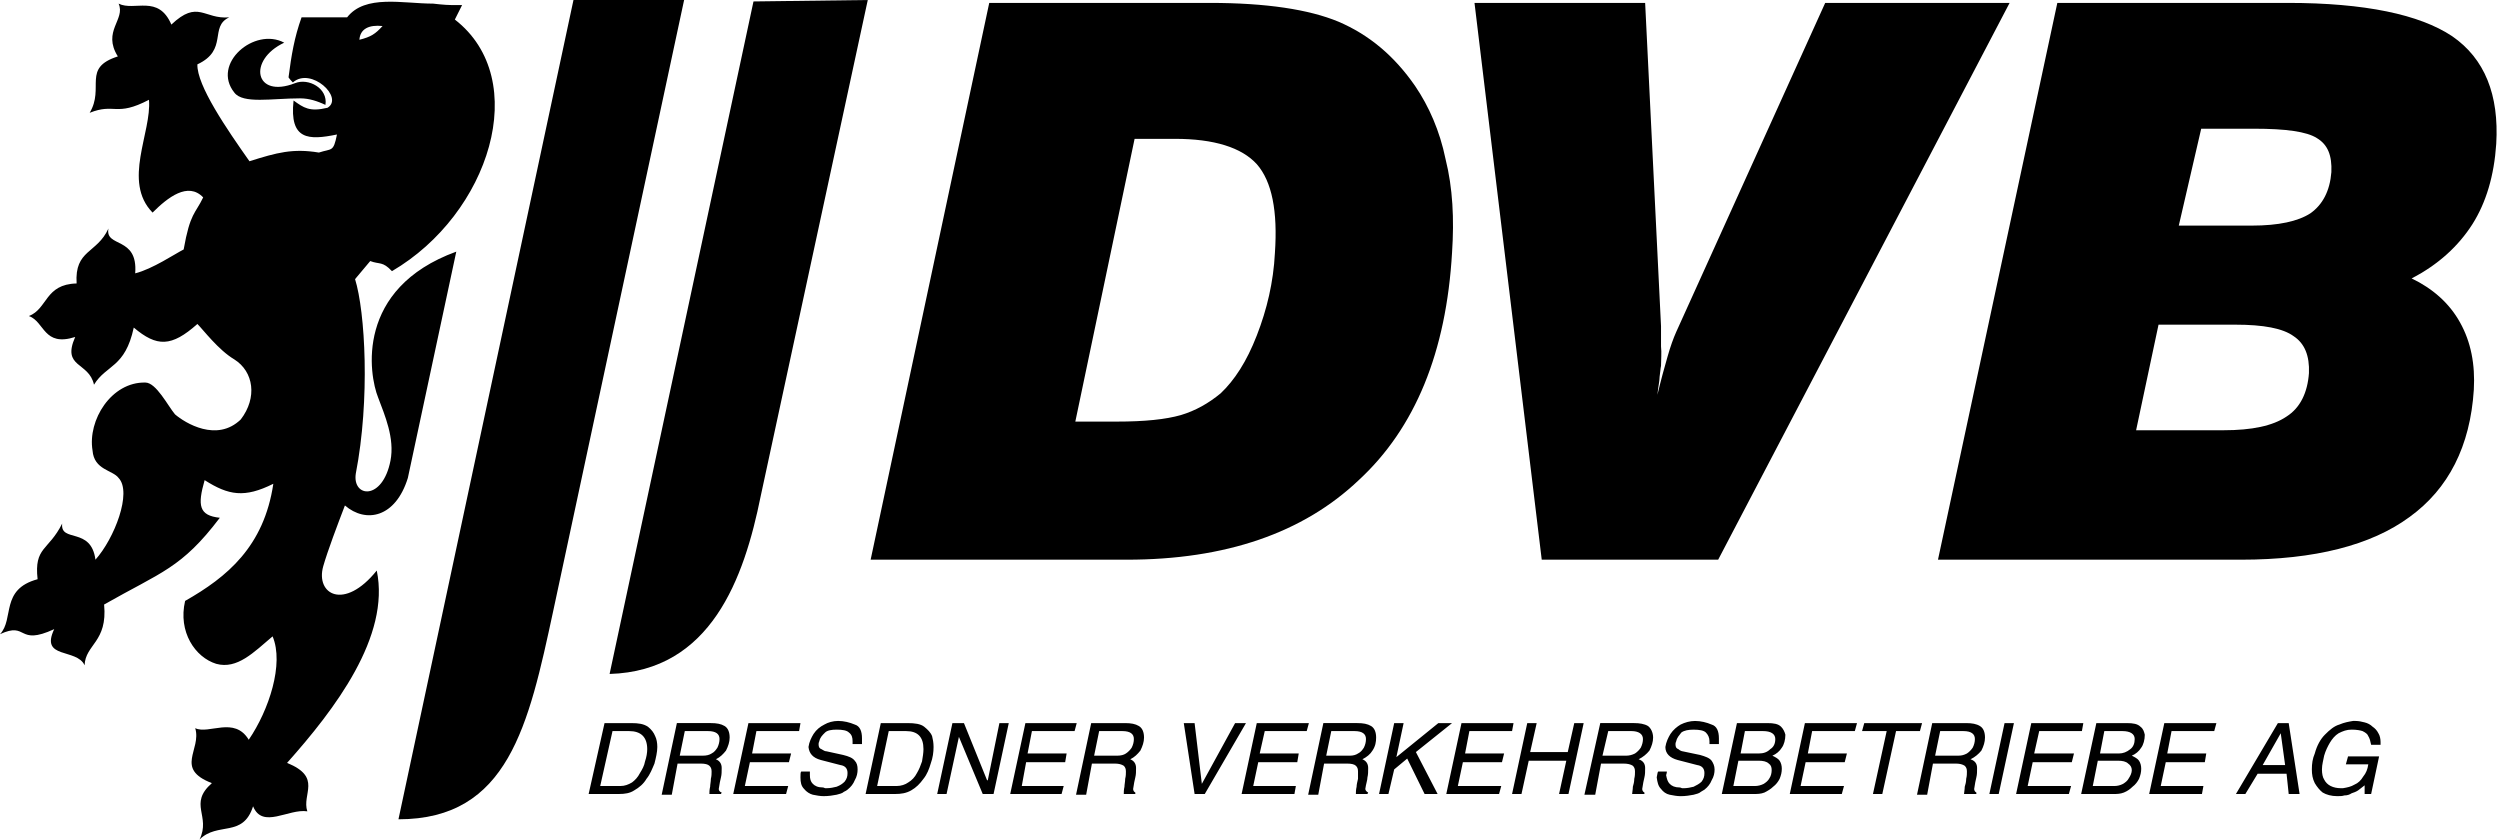
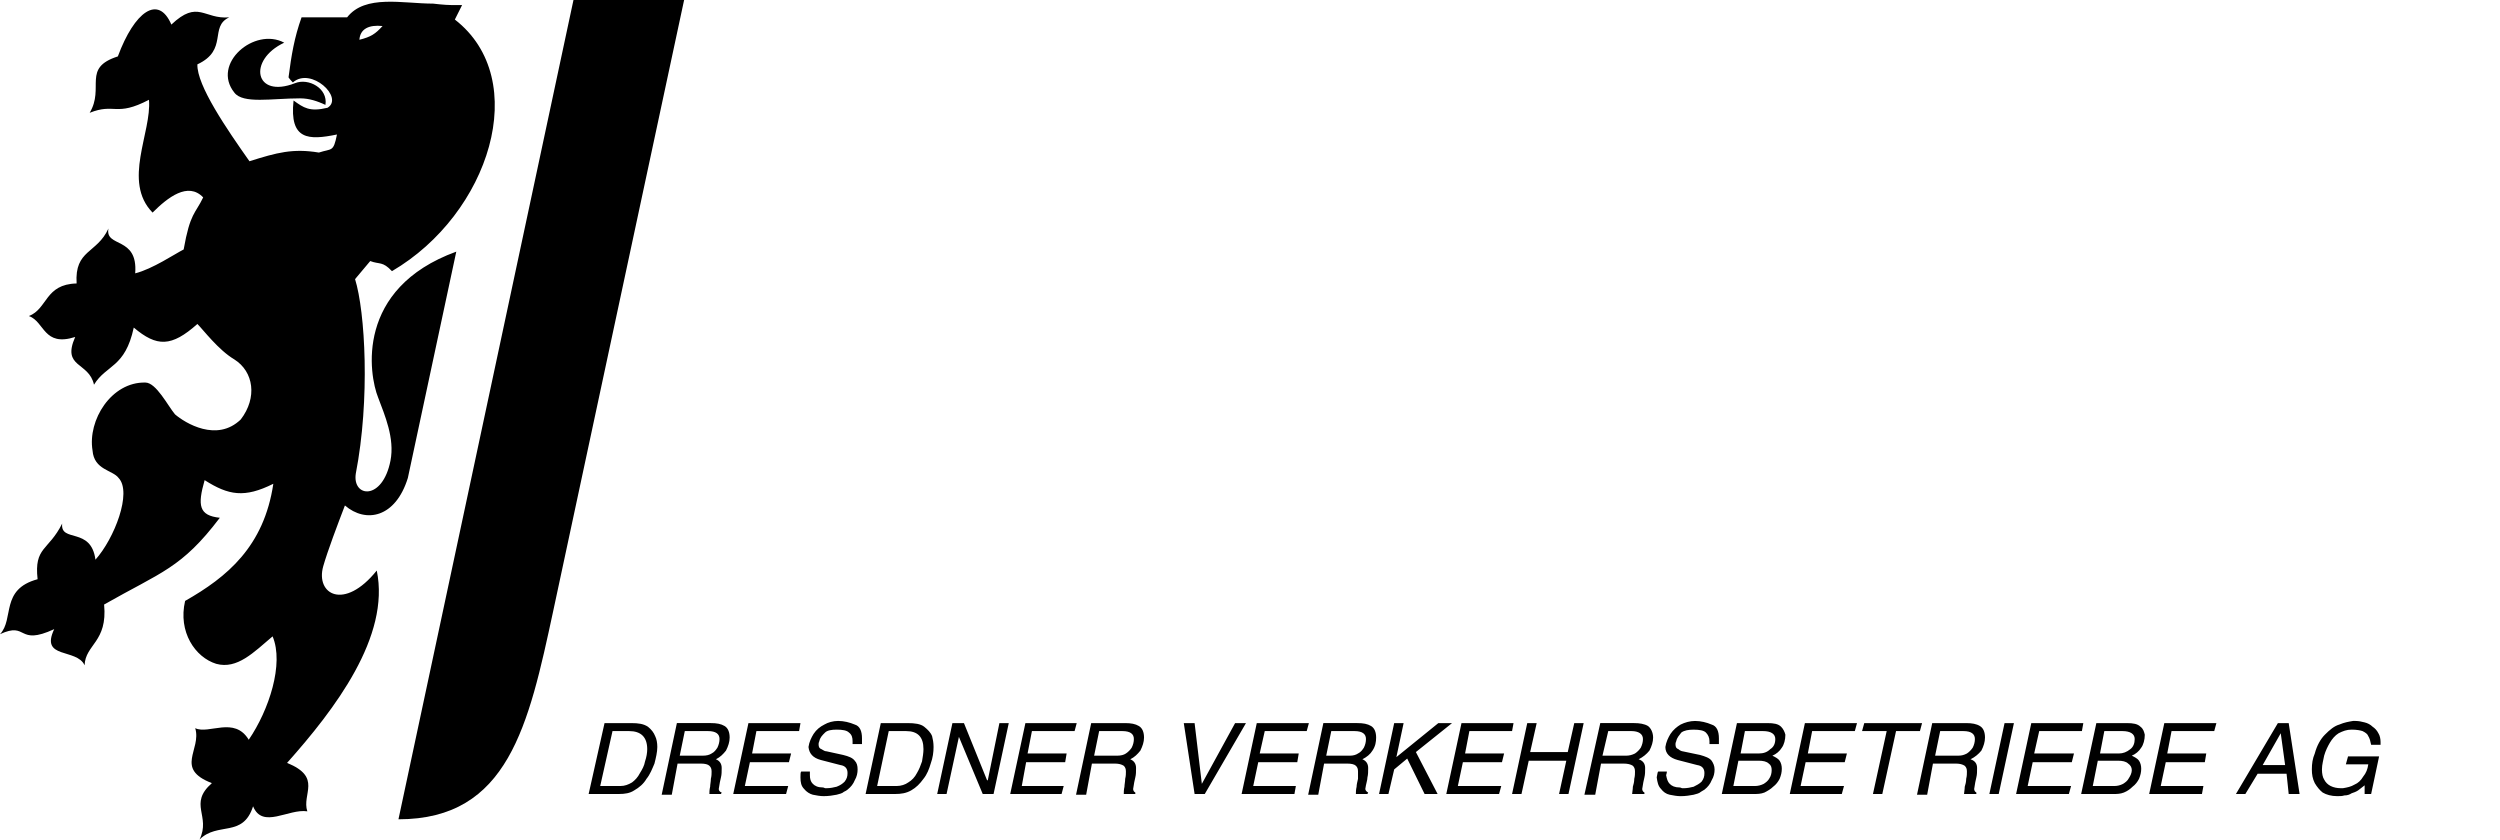
<svg xmlns="http://www.w3.org/2000/svg" width="405" height="136" viewBox="0 0 405 136" fill="none">
  <path fill-rule="evenodd" clip-rule="evenodd" d="M95.36 128.627L97.935 117.143H102.267C103.443 117.143 104.258 117.264 104.967 117.731C105.547 118.201 105.903 118.668 106.138 119.255C106.367 119.721 106.484 120.31 106.484 121.012C106.484 121.834 106.256 122.771 106.021 123.703C105.668 124.527 105.312 125.463 104.732 126.169C104.258 126.984 103.56 127.572 102.741 128.043C102.032 128.509 101.213 128.627 100.28 128.627H95.36ZM97.235 127.333H100.515C101.213 127.333 101.804 127.103 102.389 126.753C102.859 126.4 103.326 125.93 103.678 125.228C104.035 124.645 104.377 124.057 104.494 123.355C104.732 122.654 104.85 121.953 104.85 121.364C104.85 119.373 103.795 118.436 101.926 118.436H99.226L97.235 127.333ZM107.193 128.744L109.655 117.142H115.161C116.098 117.142 116.796 117.263 117.388 117.616C117.968 117.966 118.203 118.667 118.203 119.486C118.203 120.191 117.968 120.893 117.611 121.595C117.149 122.178 116.678 122.653 115.976 123.002C116.56 123.235 116.914 123.702 116.914 124.411C116.914 124.992 116.914 125.462 116.796 125.929C116.678 126.4 116.561 126.984 116.44 127.807C116.44 128.042 116.561 128.273 116.914 128.391L116.796 128.626H114.922C114.922 128.391 114.922 127.924 115.043 127.453C115.043 127.101 115.161 126.635 115.161 126.168C115.279 125.694 115.279 125.345 115.279 124.992C115.279 124.526 115.161 124.291 114.923 124.055C114.688 123.824 114.218 123.701 113.516 123.701H109.765L108.828 128.742H107.193V128.744ZM110.118 122.418H113.872C114.452 122.418 114.923 122.301 115.279 122.065C115.742 121.834 115.977 121.477 116.217 121.127C116.441 120.657 116.562 120.19 116.562 119.72C116.562 118.902 115.978 118.435 114.688 118.435H110.937L110.118 122.418ZM118.785 128.627L121.246 117.143H129.677L129.453 118.436H122.539L121.837 122.066H128.159L127.807 123.472H121.485L120.665 127.333H127.689L127.344 128.627H118.785ZM129.794 124.993C129.676 125.114 129.676 125.463 129.676 125.93C129.676 126.753 129.794 127.333 130.267 127.808C130.624 128.274 131.205 128.627 131.678 128.745C132.258 128.859 132.846 128.976 133.43 128.976C134.25 128.976 134.954 128.859 135.535 128.745C136.009 128.628 136.472 128.51 136.707 128.274C136.945 128.161 137.181 128.044 137.298 127.925C137.882 127.454 138.234 126.985 138.47 126.401C138.815 125.812 138.932 125.228 138.932 124.645C138.932 124.057 138.815 123.59 138.47 123.237C138.116 122.771 137.525 122.537 136.589 122.301L133.899 121.712C133.665 121.712 133.429 121.596 133.073 121.363C132.727 121.245 132.61 121.011 132.61 120.541C132.61 120.541 132.61 120.31 132.728 120.074C132.846 119.486 133.191 119.136 133.665 118.667C134.017 118.318 134.719 118.2 135.535 118.2C136.472 118.2 137.181 118.318 137.526 118.667C138 119.023 138.117 119.486 138.117 120.074C138.117 120.074 138.117 120.191 138.117 120.309C138.117 120.426 138.117 120.426 138.117 120.54H139.642C139.642 120.19 139.642 119.96 139.642 119.602C139.642 118.434 139.29 117.615 138.471 117.376C137.644 117.026 136.708 116.792 135.775 116.792C134.955 116.792 134.14 117.026 133.548 117.376C132.846 117.729 132.258 118.198 131.796 118.9C131.44 119.484 131.087 120.189 130.976 121.009C131.087 122.063 131.678 122.768 132.967 123.117L136.127 123.935C136.946 124.053 137.299 124.524 137.299 125.224C137.299 125.808 137.181 126.165 136.825 126.632C136.472 126.981 136.126 127.216 135.535 127.45C135.076 127.568 134.484 127.685 134.017 127.685C133.899 127.685 133.783 127.685 133.665 127.685C133.43 127.568 133.312 127.568 133.312 127.568C132.493 127.568 132.023 127.329 131.677 126.98C131.321 126.631 131.203 126.165 131.203 125.577C131.203 125.223 131.203 125.11 131.203 124.989H129.794V124.993ZM140.228 128.627L142.689 117.143H147.02C148.191 117.143 149.129 117.264 149.72 117.731C150.3 118.201 150.774 118.668 150.999 119.255C151.12 119.721 151.237 120.31 151.237 121.012C151.237 121.834 151.119 122.771 150.774 123.703C150.535 124.527 150.183 125.463 149.602 126.169C149.011 126.984 148.431 127.572 147.611 128.043C146.784 128.509 145.965 128.627 145.032 128.627H140.228ZM142.097 127.333H145.267C145.966 127.333 146.667 127.103 147.142 126.753C147.722 126.4 148.191 125.93 148.549 125.228C148.894 124.645 149.129 124.057 149.367 123.355C149.485 122.654 149.602 121.953 149.602 121.364C149.602 119.373 148.666 118.436 146.784 118.436H143.977L142.097 127.333ZM151.825 128.627L154.291 117.143H156.16L159.904 126.401H160.022L161.903 117.143H163.42L160.958 128.627H159.202L155.345 119.372L153.343 128.627H151.825ZM163.655 128.627L166.115 117.143H174.429L174.083 118.436H167.172L166.467 122.066H172.793L172.558 123.472H166.232L165.527 127.333H172.32L171.974 128.627H163.655ZM174.319 128.744H175.957L176.89 123.703H180.645C181.225 123.703 181.699 123.825 182.052 124.057C182.28 124.292 182.398 124.528 182.398 124.994C182.398 125.347 182.398 125.696 182.28 126.17C182.28 126.637 182.162 127.104 182.162 127.455C182.052 127.926 182.052 128.393 182.052 128.628H183.922V128.393C183.687 128.275 183.569 128.044 183.569 127.809C183.686 126.986 183.804 126.402 183.922 125.931C184.04 125.464 184.04 124.994 184.04 124.413C184.04 123.704 183.687 123.237 183.106 123.004C183.805 122.654 184.279 122.18 184.741 121.597C185.094 120.895 185.332 120.193 185.332 119.488C185.332 118.669 185.094 117.967 184.502 117.618C183.922 117.265 183.223 117.144 182.28 117.144H176.773L174.319 128.744ZM177.248 122.418L178.063 118.436H181.817C183.106 118.436 183.687 118.903 183.687 119.721C183.687 120.192 183.57 120.659 183.334 121.128C183.105 121.478 182.75 121.834 182.397 122.066C182.051 122.301 181.578 122.419 180.998 122.419H177.248V122.418ZM193.525 128.627L191.773 117.143H193.525L194.698 126.985L200.087 117.143H201.847L195.172 128.627H193.525ZM201.141 128.627H209.697L209.931 127.333H203.022L203.837 123.472H210.159L210.394 122.066H204.071L204.89 118.436H211.687L212.04 117.143H203.598L201.141 128.627ZM211.922 128.744L214.384 117.142H219.891C220.829 117.142 221.526 117.263 222.118 117.616C222.698 117.966 222.933 118.667 222.933 119.486C222.933 120.191 222.815 120.893 222.341 121.595C221.996 122.178 221.405 122.653 220.706 123.002C221.287 123.235 221.644 123.702 221.644 124.411C221.644 124.992 221.644 125.462 221.526 125.929C221.526 126.4 221.288 126.984 221.18 127.807C221.18 128.042 221.406 128.273 221.644 128.391L221.526 128.626H219.653C219.653 128.391 219.653 127.924 219.77 127.453C219.77 127.101 219.891 126.635 219.998 126.168C219.998 125.694 219.998 125.345 219.998 124.992C219.998 124.526 219.892 124.291 219.653 124.055C219.418 123.824 218.947 123.701 218.246 123.701H214.503L213.558 128.742H211.922V128.744ZM214.847 122.418H218.719C219.182 122.418 219.653 122.301 219.997 122.065C220.471 121.834 220.706 121.477 220.945 121.127C221.179 120.657 221.287 120.19 221.287 119.72C221.287 118.902 220.706 118.435 219.417 118.435H215.666L214.847 122.418ZM223.407 128.627L225.857 117.143H227.386L226.213 122.654L233.01 117.143H235.233L229.373 121.834L232.893 128.627H230.785L227.968 122.888L225.859 124.645L224.926 128.627H223.407ZM234.299 128.627H242.848L243.201 127.333H236.17L236.988 123.472H243.319L243.664 122.066H237.342L238.039 118.436H244.954L245.192 117.143H236.761L234.299 128.627ZM244.954 128.627L247.414 117.143H248.943L247.888 121.834H253.976L255.03 117.143H256.554L254.093 128.627H252.569L253.741 123.236H247.654L246.481 128.627H244.954ZM256.676 128.744L259.243 117.142H264.75C265.577 117.142 266.396 117.263 266.977 117.616C267.447 117.966 267.803 118.667 267.803 119.486C267.803 120.191 267.569 120.893 267.211 121.595C266.749 122.178 266.157 122.653 265.46 123.002C266.157 123.235 266.513 123.702 266.513 124.411C266.513 124.992 266.513 125.462 266.396 125.929C266.278 126.4 266.158 126.984 266.04 127.807C266.04 128.042 266.158 128.273 266.396 128.391V128.626H264.405C264.405 128.391 264.523 127.924 264.523 127.453C264.633 127.101 264.751 126.635 264.751 126.168C264.869 125.694 264.869 125.345 264.869 124.992C264.869 124.526 264.751 124.291 264.523 124.055C264.169 123.824 263.696 123.701 262.999 123.701H259.365L258.427 128.742H256.676V128.744ZM259.6 122.418H263.469C263.931 122.418 264.405 122.301 264.868 122.065C265.22 121.834 265.577 121.477 265.805 121.127C266.039 120.657 266.158 120.19 266.158 119.72C266.158 118.902 265.461 118.435 264.288 118.435H260.537L259.6 122.418ZM268.62 124.993H270.03C270.03 125.114 270.03 125.227 269.912 125.581C270.03 126.169 270.147 126.636 270.493 126.984C270.845 127.333 271.319 127.572 272.136 127.572C272.136 127.572 272.256 127.572 272.491 127.689C272.602 127.689 272.72 127.689 272.836 127.689C273.312 127.689 273.892 127.572 274.361 127.454C274.827 127.22 275.298 126.984 275.651 126.636C275.996 126.169 276.117 125.812 276.117 125.228C276.117 124.528 275.762 124.057 274.945 123.939L271.782 123.121C270.493 122.771 269.791 122.066 269.791 121.013C269.912 120.193 270.258 119.488 270.611 118.904C271.08 118.202 271.665 117.732 272.256 117.38C272.954 117.03 273.77 116.796 274.601 116.796C275.534 116.796 276.47 117.03 277.287 117.38C278.105 117.618 278.462 118.438 278.462 119.606C278.462 119.963 278.462 120.194 278.462 120.544H276.935C276.935 120.43 276.935 120.43 276.935 120.313C276.935 120.195 276.935 120.078 276.935 120.078C276.935 119.49 276.706 119.027 276.354 118.671C275.998 118.322 275.299 118.204 274.363 118.204C273.537 118.204 272.838 118.322 272.376 118.671C272.02 119.141 271.667 119.49 271.549 120.078C271.429 120.313 271.429 120.545 271.429 120.545C271.429 121.016 271.549 121.249 271.903 121.367C272.138 121.599 272.494 121.716 272.605 121.716L275.418 122.305C276.237 122.54 276.936 122.775 277.288 123.241C277.526 123.595 277.762 124.061 277.762 124.649C277.762 125.232 277.644 125.816 277.288 126.405C277.053 126.989 276.707 127.459 276.119 127.929C275.88 128.047 275.764 128.164 275.535 128.278C275.3 128.513 274.829 128.632 274.363 128.749C273.771 128.863 273.073 128.98 272.258 128.98C271.667 128.98 271.082 128.863 270.495 128.749C269.914 128.632 269.44 128.278 269.088 127.812C268.622 127.337 268.504 126.757 268.387 125.934C268.502 125.463 268.502 125.114 268.62 124.993ZM278.931 128.627L281.385 117.143H286.308C287.362 117.143 288.061 117.264 288.535 117.731C288.89 118.084 289.114 118.554 289.232 119.024C289.232 119.839 289.008 120.659 288.652 121.128C288.299 121.712 287.718 122.179 287.127 122.418C287.598 122.653 288.062 122.888 288.3 123.236C288.535 123.59 288.653 124.056 288.653 124.527C288.653 125.114 288.536 125.581 288.3 126.169C288.062 126.636 287.719 127.103 287.244 127.454C286.899 127.808 286.308 128.16 285.835 128.392C285.253 128.627 284.662 128.627 284.085 128.627H278.931ZM280.804 127.333H284.32C284.783 127.333 285.253 127.22 285.727 126.984C286.073 126.753 286.425 126.513 286.664 126.051C286.899 125.695 287.011 125.227 287.011 124.76C287.011 124.291 286.9 123.938 286.544 123.702C286.19 123.353 285.61 123.235 284.901 123.235H281.62L280.804 127.333ZM281.977 122.065H284.901C285.727 122.065 286.308 121.834 286.782 121.363C287.362 121.011 287.597 120.426 287.597 119.72C287.597 118.902 286.899 118.435 285.61 118.435H282.674L281.977 122.065ZM289.944 128.627L292.394 117.143H300.836L300.481 118.436H293.567L292.869 122.066H299.199L298.846 123.472H292.512L291.697 127.333H298.728L298.372 128.627H289.944ZM303.417 128.627L305.643 118.436H301.653L302.01 117.143H311.374L311.028 118.436H307.159L304.933 128.627H303.417ZM310.554 128.744H312.2L313.137 123.703H316.888C317.468 123.703 317.942 123.825 318.287 124.057C318.522 124.292 318.641 124.528 318.641 124.994C318.641 125.347 318.641 125.696 318.523 126.17C318.523 126.637 318.406 127.104 318.288 127.455C318.288 127.926 318.171 128.393 318.171 128.628H320.169V128.393C319.935 128.275 319.817 128.044 319.817 127.809C319.934 126.986 320.051 126.402 320.169 125.931C320.287 125.464 320.287 124.994 320.287 124.413C320.287 123.704 319.934 123.237 319.225 123.004C319.934 122.654 320.514 122.18 320.984 121.597C321.341 120.895 321.568 120.193 321.568 119.488C321.568 118.669 321.341 117.967 320.75 117.618C320.169 117.265 319.46 117.144 318.523 117.144H313.02L310.554 128.744ZM313.49 122.418L314.309 118.436H318.059C319.341 118.436 319.933 118.903 319.933 119.721C319.933 120.192 319.816 120.659 319.577 121.128C319.342 121.478 318.997 121.834 318.64 122.066C318.169 122.301 317.825 122.419 317.233 122.419H313.49V122.418ZM322.277 128.627L324.738 117.143H326.256L323.791 128.627H322.277ZM326.608 128.627L329.069 117.143H337.5L337.267 118.436H330.352L329.537 122.066H335.984L335.631 123.472H329.298L328.483 127.333H335.514L335.158 128.627H326.608ZM337.148 128.627H342.426C342.89 128.627 343.482 128.627 344.062 128.392C344.649 128.161 345.113 127.808 345.468 127.454C345.942 127.102 346.287 126.636 346.524 126.169C346.757 125.581 346.876 125.114 346.876 124.527C346.876 124.056 346.758 123.589 346.524 123.236C346.288 122.887 345.822 122.653 345.351 122.418C345.942 122.179 346.524 121.712 346.875 121.128C347.231 120.658 347.456 119.839 347.456 119.024C347.338 118.554 347.231 118.084 346.757 117.731C346.287 117.264 345.586 117.143 344.532 117.143H339.608L337.148 128.627ZM339.029 127.333L339.844 123.236H343.124C343.822 123.236 344.414 123.354 344.766 123.703C345.113 123.938 345.351 124.292 345.351 124.761C345.351 125.228 345.113 125.696 344.884 126.052C344.649 126.514 344.296 126.753 343.941 126.985C343.482 127.22 343.007 127.334 342.545 127.334L339.029 127.333ZM340.201 122.065L340.899 118.435H343.823C345.113 118.435 345.822 118.902 345.822 119.72C345.822 120.426 345.587 121.011 345.113 121.363C344.533 121.834 343.941 122.065 343.242 122.065H340.201ZM348.166 128.627L350.619 117.143H359.057L358.705 118.436H351.79L351.093 122.066H357.414L357.18 123.472H350.854L350.039 127.333H356.953L356.715 128.627H348.166ZM362.221 128.627L369.017 117.143H370.769L372.532 128.627H370.769L370.423 125.346H365.736L363.748 128.627H362.221ZM366.556 123.938H370.189L369.48 118.785L366.556 123.938ZM374.994 122.065C375.339 120.776 375.931 119.72 376.63 119.023C377.445 118.2 378.154 117.616 378.973 117.377C379.792 117.027 380.501 116.91 381.2 116.793C381.317 116.793 381.317 116.793 381.435 116.793H381.555C382.132 116.793 382.606 116.91 383.07 117.027C383.544 117.141 384.008 117.377 384.363 117.729C384.716 117.964 385.068 118.317 385.297 118.784C385.535 119.136 385.652 119.72 385.652 120.19V120.657H384.124C384.008 120.073 383.89 119.602 383.662 119.254C383.544 118.901 383.191 118.666 382.728 118.435C382.372 118.318 381.781 118.2 380.965 118.2C380.146 118.2 379.557 118.435 378.857 118.785C378.275 119.137 377.801 119.721 377.446 120.309C377.104 120.893 376.748 121.595 376.512 122.417C376.394 123.119 376.156 123.824 376.156 124.644C376.156 125.345 376.277 125.929 376.512 126.283C376.747 126.753 377.104 127.102 377.566 127.333C378.037 127.572 378.617 127.689 379.209 127.689C379.326 127.689 379.558 127.689 379.558 127.689C380.264 127.572 380.848 127.454 381.436 127.102C382.016 126.867 382.491 126.4 382.835 125.811C383.309 125.227 383.544 124.644 383.662 123.825H380.028L380.382 122.536H385.414L384.124 128.627H383.07V127.22C382.728 127.454 382.372 127.808 382.015 128.043C381.673 128.273 381.317 128.392 380.965 128.509C380.608 128.744 380.263 128.859 379.792 128.859C379.436 128.976 379.091 128.976 378.616 128.976C377.683 128.976 376.868 128.745 376.276 128.392C375.814 128.043 375.338 127.454 374.994 126.868C374.641 126.17 374.52 125.464 374.52 124.645C374.52 123.703 374.641 122.887 374.994 122.065Z" fill="black" />
-   <path fill-rule="evenodd" clip-rule="evenodd" d="M174.202 68.298H180.881C185.45 68.298 188.838 67.945 191.298 67.243C193.642 66.541 195.751 65.366 197.739 63.727C199.976 61.619 201.964 58.572 203.598 54.356C205.244 50.138 206.298 45.689 206.534 41.001C207.001 34.209 206.064 29.404 203.598 26.59C201.14 23.897 196.688 22.493 190.365 22.493H183.804L174.202 68.298ZM141.043 90.67L160.257 0.47H195.987C205.127 0.47 212.041 1.525 216.84 3.516C221.762 5.624 225.858 9.018 229.256 13.942C231.482 17.218 233.246 21.205 234.179 25.771C235.355 30.459 235.589 35.496 235.234 40.884C234.3 57.048 229.256 69.348 220.116 77.782C211.105 86.338 198.571 90.67 182.516 90.67H141.043ZM249.761 90.67L238.869 0.47H266.513L269.085 52.835C269.085 53.89 269.085 55.058 269.085 56.115C269.202 57.166 269.085 58.221 269.085 59.275C268.975 59.746 268.975 60.33 268.857 61.032C268.857 61.737 268.619 62.673 268.501 63.963C269.085 61.505 269.673 59.393 270.147 57.755C270.611 56.116 271.08 54.827 271.546 53.773L295.683 0.471H325.557L278.343 90.671L249.761 90.67ZM352.963 36.548H364.799C369.134 36.548 372.297 35.847 374.284 34.557C376.275 33.154 377.444 30.923 377.682 27.882C377.799 25.186 377.102 23.43 375.337 22.375C373.703 21.321 370.305 20.851 365.144 20.851H356.595L352.963 36.548ZM346.049 69.7H360.23C364.799 69.7 368.19 68.998 370.423 67.478C372.639 66.071 373.822 63.606 374.049 60.447C374.167 57.632 373.352 55.641 371.584 54.472C369.832 53.183 366.672 52.596 362.103 52.596H349.682L346.049 69.7ZM313.952 90.67H363.04C374.994 90.67 384.123 88.329 390.339 83.76C396.658 79.19 400.178 72.28 400.758 63.143C400.993 59.043 400.296 55.41 398.531 52.247C396.779 49.084 394.08 46.741 390.684 45.101C395.015 42.874 398.296 39.83 400.534 36.314C402.756 32.802 404.046 28.466 404.39 23.309C404.865 15.349 402.521 9.489 397.242 5.859C391.973 2.343 383.069 0.47 370.652 0.47H333.287L313.952 90.67Z" fill="black" />
  <path fill-rule="evenodd" clip-rule="evenodd" d="M48.617 15.933C44.051 15.933 39.364 16.869 37.96 14.996C34.209 10.308 41.237 4.334 46.042 6.914C40.065 9.725 41.237 16.046 47.798 13.471C49.984 12.6 53.151 14.301 52.722 16.987C51.431 16.4 50.138 15.933 48.617 15.933Z" fill="black" />
-   <path fill-rule="evenodd" clip-rule="evenodd" d="M48.852 2.81H56.232C59.16 -0.941 65.251 0.587 70.17 0.587C70.17 0.587 72.046 0.818 73.102 0.818C73.686 0.818 74.861 0.818 74.861 0.818L73.686 3.166C86.22 12.886 79.311 34.674 63.495 43.929C61.974 42.29 61.5 42.874 59.978 42.29L57.52 45.218C59.159 50.489 59.978 64.663 57.638 76.73C57.051 80.596 61.973 81.179 63.259 74.622C63.964 70.989 62.322 67.242 61.268 64.431C59.747 60.681 57.52 46.74 73.919 40.765L66.072 77.43C64.081 83.877 59.276 84.813 55.877 81.886C54.705 84.931 53.067 89.266 52.365 91.728C51.076 96.294 55.76 98.991 61.034 92.428C63.257 103.09 54.238 114.919 46.505 123.589C52.247 125.929 48.849 128.626 49.785 131.436C46.743 130.966 42.523 134.364 40.998 130.618C39.36 135.771 35.26 133.078 32.328 136.003C34.205 132.143 30.459 130.27 34.323 126.867C28.232 124.527 32.685 121.477 31.627 117.966C33.852 119.024 37.956 115.975 40.296 119.839C43.576 115.037 46.038 107.539 44.161 103.091C41.116 105.666 38.423 108.477 35.025 107.539C31.627 106.485 28.816 102.381 29.988 97.349C36.785 93.485 42.758 88.562 44.279 78.371C39.595 80.714 37.02 80.244 33.152 77.782C31.979 81.886 32.214 83.521 35.613 83.878C29.401 92.077 26.124 92.661 16.866 97.933C17.453 104.024 13.824 104.377 13.706 107.775C12.413 104.962 6.439 106.837 8.784 101.92C2.693 104.73 4.566 100.627 0 102.738C2.34 100.278 3.33786e-06 95.471 6.091 93.834C5.504 88.563 7.851 89.268 10.073 84.814C9.72 87.978 14.757 85.281 15.462 90.67C18.508 87.272 21.436 79.774 19.213 77.431C18.273 76.145 15.228 76.145 14.992 72.981C14.173 68.063 18.037 61.855 23.543 61.972C25.3 61.972 27.177 65.719 28.349 67.122C29.987 68.529 35.145 71.696 39.01 67.945C41.703 64.432 41.115 60.215 37.956 58.221C35.381 56.696 32.916 53.419 31.978 52.482C27.761 56.23 25.417 56.23 21.67 53.066C20.263 59.628 17.221 59.044 15.227 62.324C14.407 58.573 9.955 59.628 12.181 54.591C7.027 56.23 7.262 52.13 4.683 51.197C7.732 50.021 7.262 46.042 12.412 45.921C12.063 40.414 15.697 41.119 17.567 37.02C16.986 40.183 22.376 38.191 21.902 44.282C24.715 43.577 28.349 41.119 29.752 40.414C30.81 34.441 31.627 34.675 32.916 31.979C30.458 29.404 27.177 31.979 24.716 34.44C19.797 29.403 24.598 21.435 24.132 16.167C18.743 18.978 18.625 16.633 14.525 18.276C16.986 14.176 13.236 11.013 19.091 9.14C16.516 5.036 20.38 3.167 19.212 0.587C21.787 1.873 25.652 -0.941 27.76 3.982C32.095 -0.118 33.032 3.167 37.135 2.81C33.85 4.334 37.017 8.082 31.977 10.425C31.859 13.824 36.783 20.969 40.412 26.123C44.865 24.715 47.444 24.015 51.661 24.715C53.766 24.014 54.005 24.715 54.589 21.788C50.019 22.728 46.856 22.728 47.558 16.282C49.199 17.457 50.133 18.158 53.065 17.457C55.758 15.815 50.368 10.778 47.444 13.357C47.326 13.239 46.974 12.886 46.742 12.533C47.213 8.904 47.68 6.091 48.852 2.81ZM58.223 6.443C60.097 5.973 60.803 5.506 61.974 4.216C59.748 3.982 58.341 4.687 58.223 6.443Z" fill="black" />
+   <path fill-rule="evenodd" clip-rule="evenodd" d="M48.852 2.81H56.232C59.16 -0.941 65.251 0.587 70.17 0.587C70.17 0.587 72.046 0.818 73.102 0.818C73.686 0.818 74.861 0.818 74.861 0.818L73.686 3.166C86.22 12.886 79.311 34.674 63.495 43.929C61.974 42.29 61.5 42.874 59.978 42.29L57.52 45.218C59.159 50.489 59.978 64.663 57.638 76.73C57.051 80.596 61.973 81.179 63.259 74.622C63.964 70.989 62.322 67.242 61.268 64.431C59.747 60.681 57.52 46.74 73.919 40.765L66.072 77.43C64.081 83.877 59.276 84.813 55.877 81.886C54.705 84.931 53.067 89.266 52.365 91.728C51.076 96.294 55.76 98.991 61.034 92.428C63.257 103.09 54.238 114.919 46.505 123.589C52.247 125.929 48.849 128.626 49.785 131.436C46.743 130.966 42.523 134.364 40.998 130.618C39.36 135.771 35.26 133.078 32.328 136.003C34.205 132.143 30.459 130.27 34.323 126.867C28.232 124.527 32.685 121.477 31.627 117.966C33.852 119.024 37.956 115.975 40.296 119.839C43.576 115.037 46.038 107.539 44.161 103.091C41.116 105.666 38.423 108.477 35.025 107.539C31.627 106.485 28.816 102.381 29.988 97.349C36.785 93.485 42.758 88.562 44.279 78.371C39.595 80.714 37.02 80.244 33.152 77.782C31.979 81.886 32.214 83.521 35.613 83.878C29.401 92.077 26.124 92.661 16.866 97.933C17.453 104.024 13.824 104.377 13.706 107.775C12.413 104.962 6.439 106.837 8.784 101.92C2.693 104.73 4.566 100.627 0 102.738C2.34 100.278 3.33786e-06 95.471 6.091 93.834C5.504 88.563 7.851 89.268 10.073 84.814C9.72 87.978 14.757 85.281 15.462 90.67C18.508 87.272 21.436 79.774 19.213 77.431C18.273 76.145 15.228 76.145 14.992 72.981C14.173 68.063 18.037 61.855 23.543 61.972C25.3 61.972 27.177 65.719 28.349 67.122C29.987 68.529 35.145 71.696 39.01 67.945C41.703 64.432 41.115 60.215 37.956 58.221C35.381 56.696 32.916 53.419 31.978 52.482C27.761 56.23 25.417 56.23 21.67 53.066C20.263 59.628 17.221 59.044 15.227 62.324C14.407 58.573 9.955 59.628 12.181 54.591C7.027 56.23 7.262 52.13 4.683 51.197C7.732 50.021 7.262 46.042 12.412 45.921C12.063 40.414 15.697 41.119 17.567 37.02C16.986 40.183 22.376 38.191 21.902 44.282C24.715 43.577 28.349 41.119 29.752 40.414C30.81 34.441 31.627 34.675 32.916 31.979C30.458 29.404 27.177 31.979 24.716 34.44C19.797 29.403 24.598 21.435 24.132 16.167C18.743 18.978 18.625 16.633 14.525 18.276C16.986 14.176 13.236 11.013 19.091 9.14C21.787 1.873 25.652 -0.941 27.76 3.982C32.095 -0.118 33.032 3.167 37.135 2.81C33.85 4.334 37.017 8.082 31.977 10.425C31.859 13.824 36.783 20.969 40.412 26.123C44.865 24.715 47.444 24.015 51.661 24.715C53.766 24.014 54.005 24.715 54.589 21.788C50.019 22.728 46.856 22.728 47.558 16.282C49.199 17.457 50.133 18.158 53.065 17.457C55.758 15.815 50.368 10.778 47.444 13.357C47.326 13.239 46.974 12.886 46.742 12.533C47.213 8.904 47.68 6.091 48.852 2.81ZM58.223 6.443C60.097 5.973 60.803 5.506 61.974 4.216C59.748 3.982 58.341 4.687 58.223 6.443Z" fill="black" />
  <path fill-rule="evenodd" clip-rule="evenodd" d="M64.55 132.726L92.903 0H110.827L89.619 98.991C85.636 117.499 82.356 132.726 64.55 132.726Z" fill="black" />
-   <path fill-rule="evenodd" clip-rule="evenodd" d="M98.755 109.181L122.065 0.234L140.58 0L123.236 80.361C120.547 93.719 115.162 108.712 98.755 109.181Z" fill="black" />
</svg>